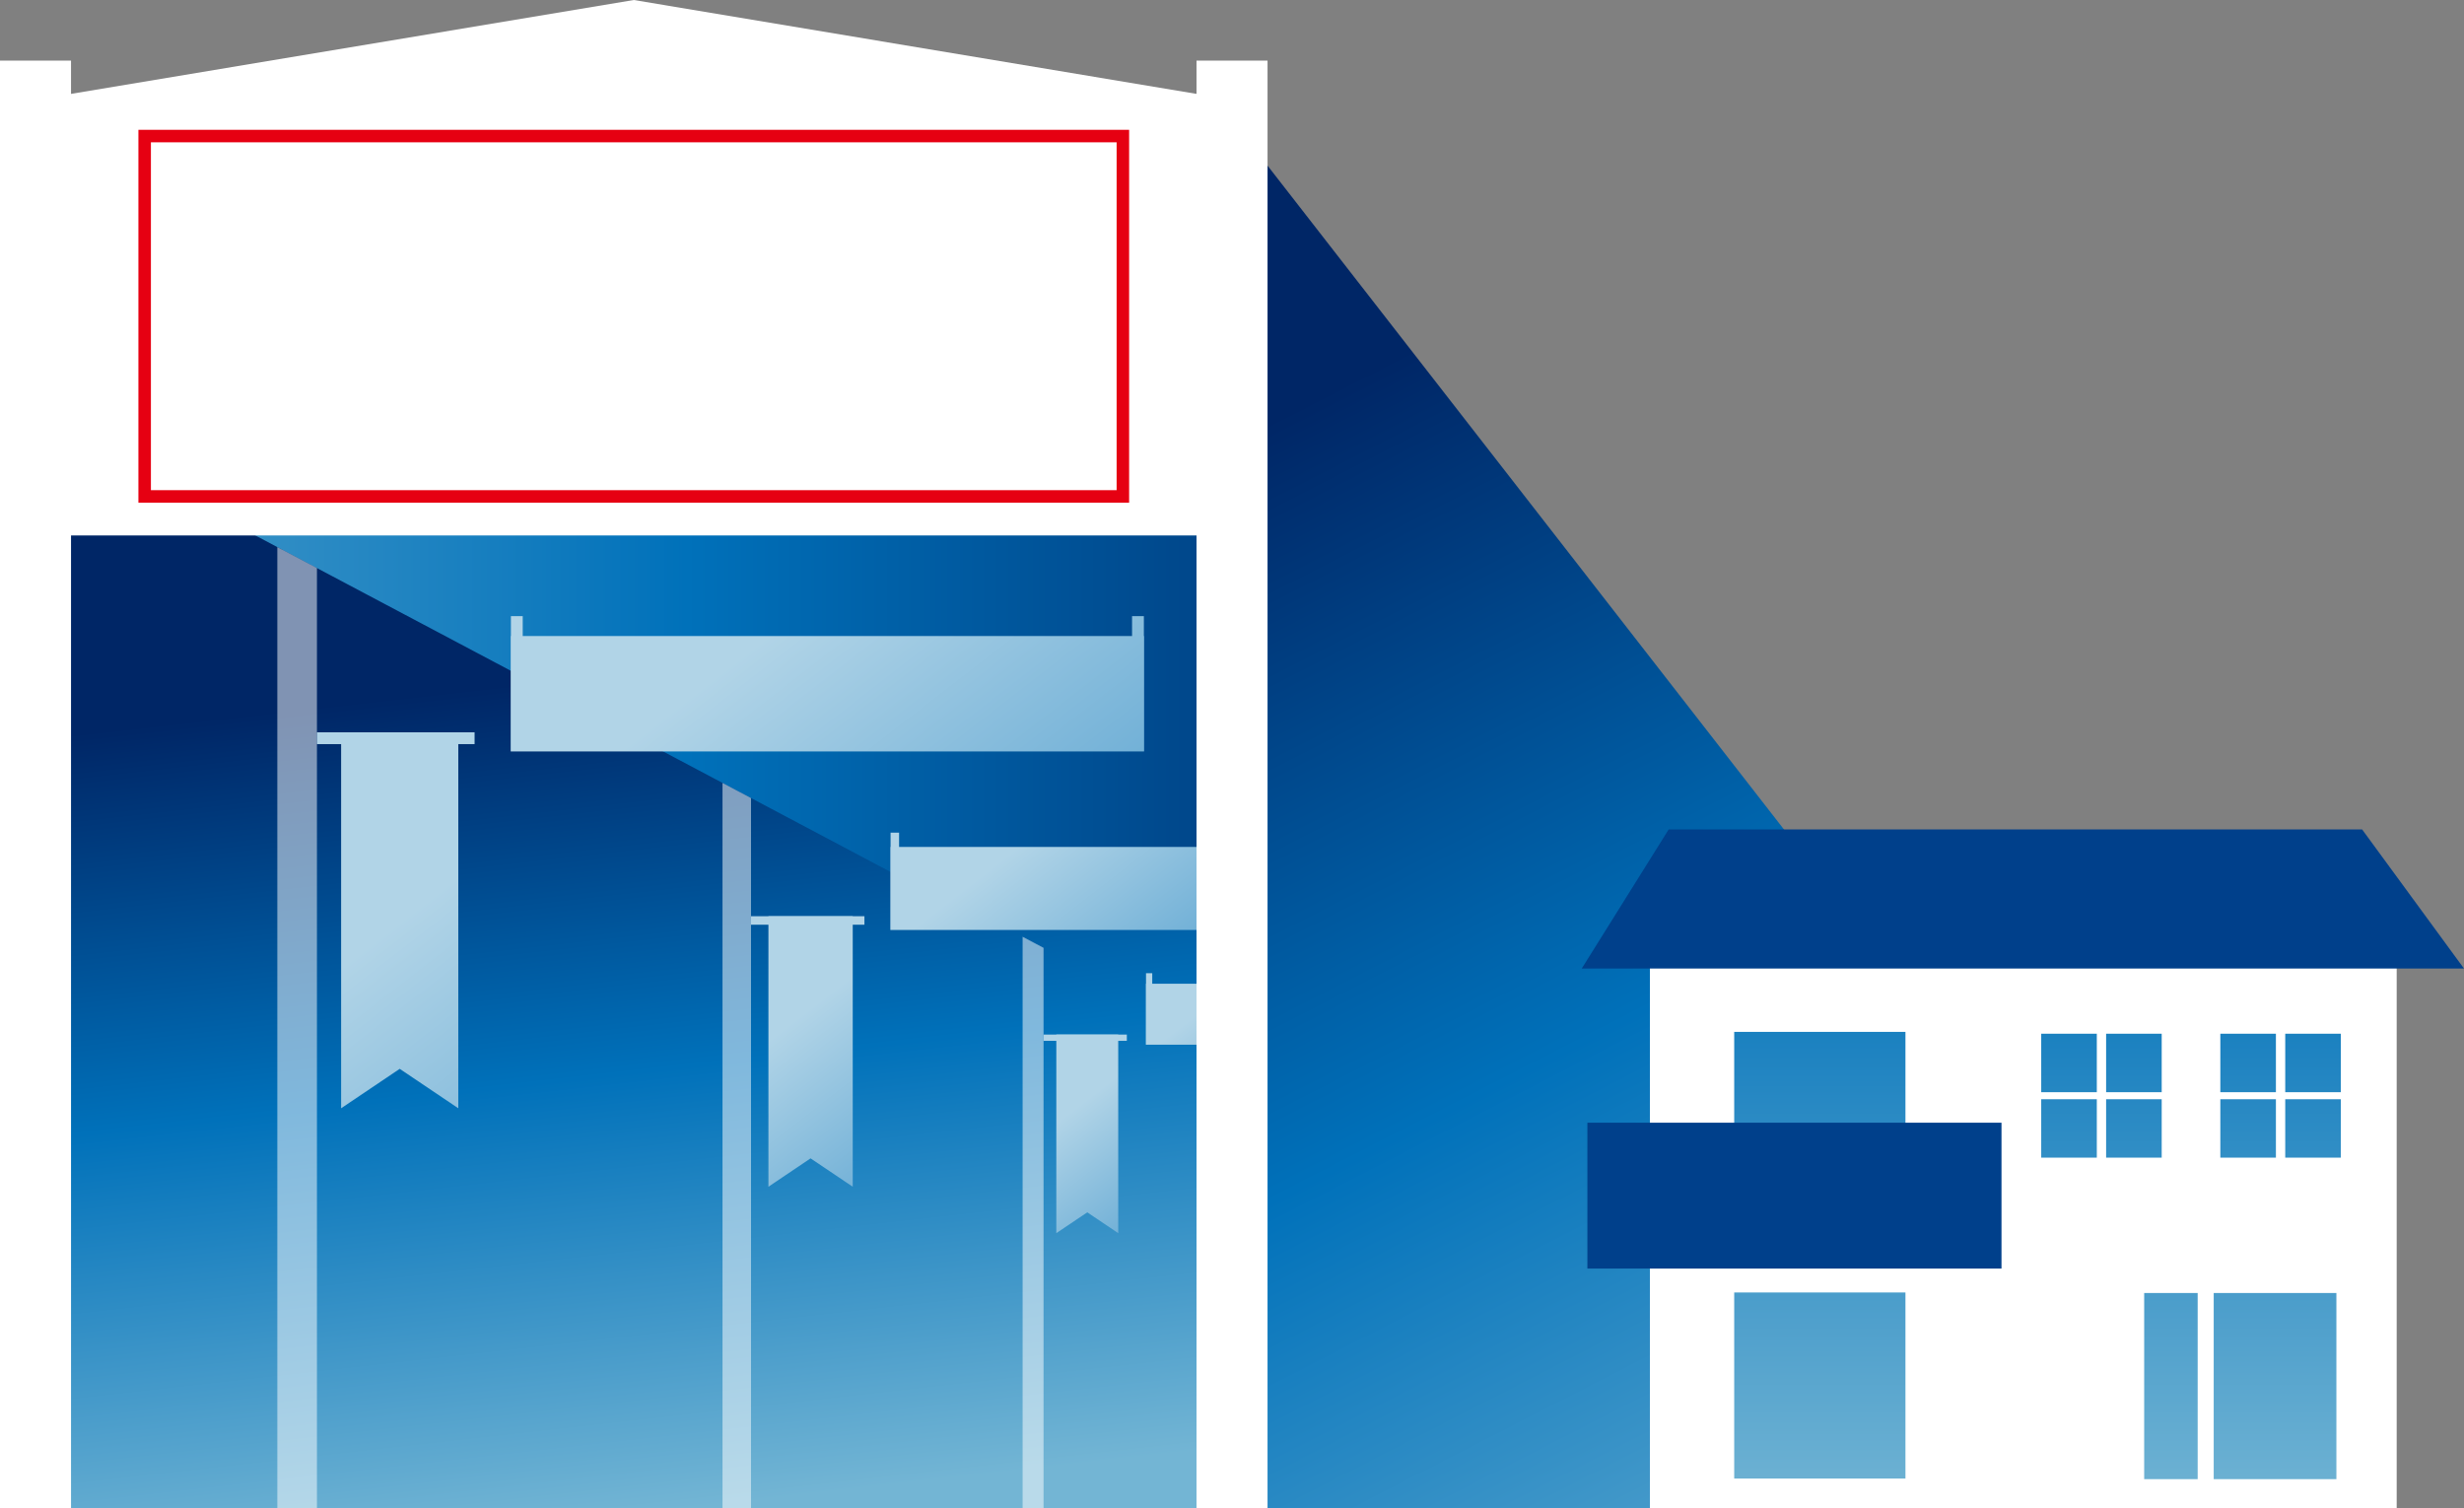
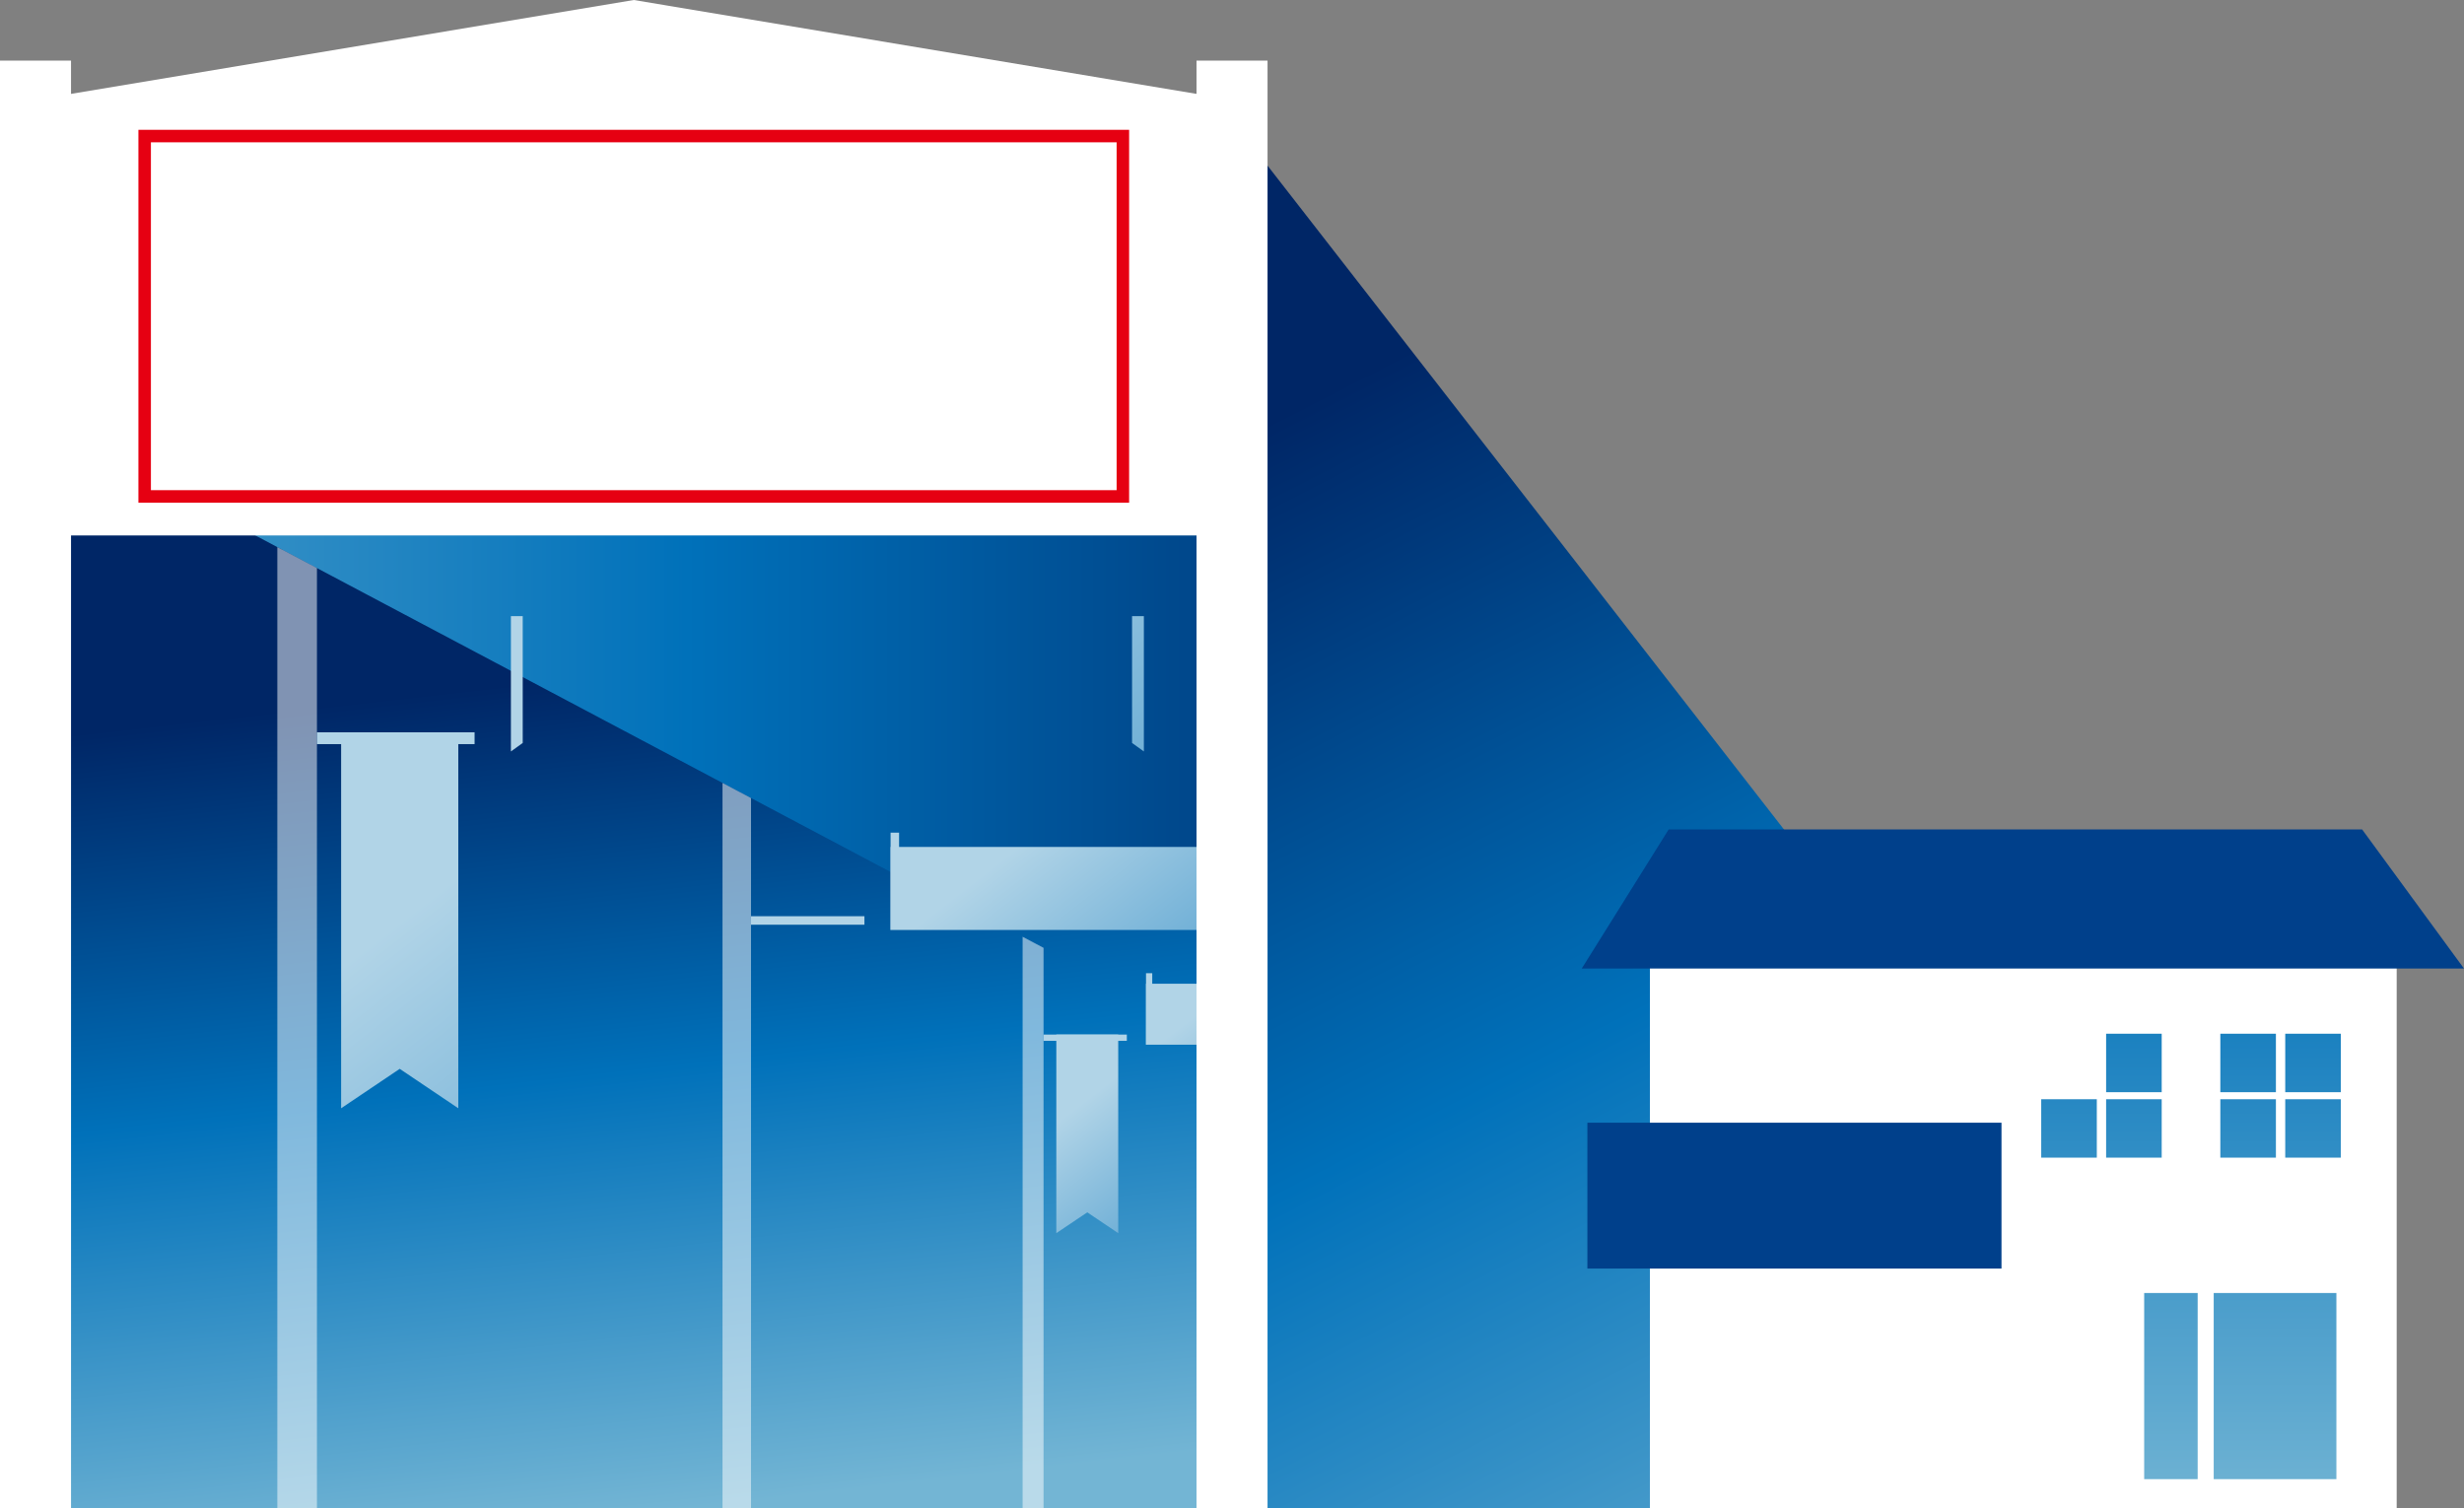
<svg xmlns="http://www.w3.org/2000/svg" xmlns:xlink="http://www.w3.org/1999/xlink" viewBox="0 0 118.292 72.412">
  <rect x="0" y="0" width="118.292" height="72.412" fill="#808080" stroke="none" />
  <defs>
    <style>.cls-1{fill:url(#linear-gradient-12);}.cls-1,.cls-2,.cls-3,.cls-4,.cls-5,.cls-6,.cls-7,.cls-8,.cls-9,.cls-10,.cls-11,.cls-12,.cls-13,.cls-14,.cls-15,.cls-16,.cls-17,.cls-18,.cls-19,.cls-20,.cls-21,.cls-22,.cls-23,.cls-24,.cls-25,.cls-26,.cls-27,.cls-28{stroke-width:0px;}.cls-29{clip-path:url(#clippath-11);}.cls-2{fill:url(#linear-gradient-17);}.cls-3{fill:url(#linear-gradient-19);}.cls-4{fill:url(#linear-gradient);}.cls-5{fill:url(#linear-gradient-21);}.cls-6{fill:url(#linear-gradient-6);}.cls-30{clip-path:url(#clippath-2);}.cls-31{isolation:isolate;}.cls-7{fill:url(#linear-gradient-15);}.cls-32{clip-path:url(#clippath-6);}.cls-8{fill:url(#linear-gradient-11);}.cls-9{fill:url(#linear-gradient-5);}.cls-10,.cls-33{fill:none;}.cls-34{clip-path:url(#clippath-7);}.cls-35{clip-path:url(#clippath-1);}.cls-36{clip-path:url(#clippath-4);}.cls-33{stroke:#e60012;stroke-miterlimit:10;stroke-width:.6px;}.cls-11{fill:url(#linear-gradient-13);}.cls-12{fill:url(#linear-gradient-23);}.cls-13{fill:url(#linear-gradient-16);}.cls-14{fill:url(#linear-gradient-22);}.cls-37{clip-path:url(#clippath-12);}.cls-15{fill:url(#linear-gradient-20);}.cls-16{fill:url(#linear-gradient-14);}.cls-17{fill:url(#linear-gradient-2);}.cls-18{fill:#00408b;}.cls-19{mix-blend-mode:overlay;opacity:.5;}.cls-19,.cls-38,.cls-26{fill:#fff;}.cls-20{fill:url(#linear-gradient-7);}.cls-21{fill:url(#linear-gradient-3);}.cls-39{clip-path:url(#clippath-9);}.cls-22{fill:url(#linear-gradient-9);}.cls-40{clip-path:url(#clippath-3);}.cls-23{fill:url(#linear-gradient-8);}.cls-41{clip-path:url(#clippath-8);}.cls-24{fill:url(#linear-gradient-24);}.cls-25{fill:url(#linear-gradient-18);}.cls-42{clip-path:url(#clippath-5);}.cls-27{fill:url(#linear-gradient-10);}.cls-43{clip-path:url(#clippath-10);}.cls-28{fill:url(#linear-gradient-4);}</style>
    <linearGradient id="linear-gradient" x1="28.528" y1="32.415" x2="33.028" y2="72.415" gradientUnits="userSpaceOnUse">
      <stop offset="0" stop-color="#002666" />
      <stop offset=".476" stop-color="#0071ba" />
      <stop offset="1" stop-color="#73b5d4" />
    </linearGradient>
    <linearGradient id="linear-gradient-2" x1="76.717" y1="31.524" x2="-15.25" y2="31.524" xlink:href="#linear-gradient" />
    <linearGradient id="linear-gradient-3" x1="165.139" y1="21.097" x2="133.139" y2="83.43" gradientTransform="translate(224.438) rotate(-180) scale(1 -1)" xlink:href="#linear-gradient" />
    <linearGradient id="linear-gradient-4" x1="93.177" y1="100.943" x2="42.181" y2="35.198" gradientTransform="translate(-11.339)" gradientUnits="userSpaceOnUse">
      <stop offset="0" stop-color="#002666" />
      <stop offset=".476" stop-color="#0071ba" />
      <stop offset="1" stop-color="#b1d4e7" />
    </linearGradient>
    <linearGradient id="linear-gradient-5" x1="82.938" y1="80.314" x2="55.196" y2="44.549" xlink:href="#linear-gradient-4" />
    <linearGradient id="linear-gradient-6" x1="82.938" y1="80.314" x2="55.196" y2="44.549" xlink:href="#linear-gradient-4" />
    <linearGradient id="linear-gradient-7" x1="82.938" y1="80.314" x2="55.196" y2="44.549" xlink:href="#linear-gradient-4" />
    <linearGradient id="linear-gradient-8" x1="82.938" y1="80.314" x2="55.196" y2="44.549" xlink:href="#linear-gradient-4" />
    <linearGradient id="linear-gradient-9" x1="84.291" y1="77.547" x2="64.492" y2="52.021" xlink:href="#linear-gradient-4" />
    <linearGradient id="linear-gradient-10" x1="84.291" y1="77.547" x2="64.492" y2="52.021" xlink:href="#linear-gradient-4" />
    <linearGradient id="linear-gradient-11" x1="84.291" y1="77.547" x2="64.492" y2="52.021" xlink:href="#linear-gradient-4" />
    <linearGradient id="linear-gradient-12" x1="84.291" y1="77.547" x2="64.492" y2="52.021" xlink:href="#linear-gradient-4" />
    <clipPath id="clippath-1">
      <rect class="cls-10" x="106.276" y="62.074" width="5.89" height="8.935" />
    </clipPath>
    <linearGradient id="linear-gradient-13" x1="-107.782" y1="404.226" x2="-106.69" y2="404.226" gradientTransform="translate(-25092.302 5765.805) rotate(90) scale(53.359 -62.345)" xlink:href="#linear-gradient" />
    <clipPath id="clippath-2">
      <rect class="cls-10" x="102.938" y="62.074" width="2.568" height="8.935" />
    </clipPath>
    <linearGradient id="linear-gradient-14" x1="-107.782" y1="404.22" x2="-106.69" y2="404.22" gradientTransform="translate(-25096.927 5765.805) rotate(90) scale(53.359 -62.345)" xlink:href="#linear-gradient" />
    <clipPath id="clippath-3">
      <rect class="cls-10" x="83.256" y="49.539" width="8.221" height="9.828" />
    </clipPath>
    <linearGradient id="linear-gradient-15" x1="-107.78" y1="404.197" x2="-106.69" y2="404.197" gradientTransform="translate(-25112.365 5765.805) rotate(90) scale(53.359 -62.345)" xlink:href="#linear-gradient" />
    <clipPath id="clippath-4">
-       <rect class="cls-10" x="83.256" y="62.047" width="8.221" height="8.936" />
-     </clipPath>
+       </clipPath>
    <linearGradient id="linear-gradient-16" x1="-107.782" y1="404.197" x2="-106.69" y2="404.197" gradientTransform="translate(-25112.365 5765.805) rotate(90) scale(53.359 -62.345)" xlink:href="#linear-gradient" />
    <clipPath id="clippath-5">
      <rect class="cls-10" x="106.594" y="49.627" width="2.668" height="2.805" />
    </clipPath>
    <linearGradient id="linear-gradient-17" x1="-107.782" y1="404.218" x2="-106.684" y2="404.218" gradientTransform="translate(-25093.161 5765.637) rotate(90) scale(53.359 -62.345)" xlink:href="#linear-gradient" />
    <clipPath id="clippath-6">
      <rect class="cls-10" x="109.71" y="49.627" width="2.668" height="2.805" />
    </clipPath>
    <linearGradient id="linear-gradient-18" x1="-107.782" y1="404.222" x2="-106.684" y2="404.222" gradientTransform="translate(-25090.286 5765.637) rotate(90) scale(53.359 -62.345)" xlink:href="#linear-gradient" />
    <clipPath id="clippath-7">
      <rect class="cls-10" x="106.594" y="52.77" width="2.668" height="2.805" />
    </clipPath>
    <linearGradient id="linear-gradient-19" x1="-107.775" y1="404.218" x2="-106.688" y2="404.218" gradientTransform="translate(-25093.161 5765.637) rotate(90) scale(53.359 -62.345)" xlink:href="#linear-gradient" />
    <clipPath id="clippath-8">
      <rect class="cls-10" x="109.71" y="52.77" width="2.668" height="2.805" />
    </clipPath>
    <linearGradient id="linear-gradient-20" x1="-107.775" y1="404.222" x2="-106.688" y2="404.222" gradientTransform="translate(-25090.286 5765.637) rotate(90) scale(53.359 -62.345)" xlink:href="#linear-gradient" />
    <clipPath id="clippath-9">
-       <rect class="cls-10" x="97.995" y="49.627" width="2.669" height="2.805" />
-     </clipPath>
+       </clipPath>
    <linearGradient id="linear-gradient-21" x1="-107.782" y1="404.206" x2="-106.684" y2="404.206" gradientTransform="translate(-25101.036 5765.637) rotate(90) scale(53.359 -62.345)" xlink:href="#linear-gradient" />
    <clipPath id="clippath-10">
      <rect class="cls-10" x="101.111" y="49.627" width="2.668" height="2.805" />
    </clipPath>
    <linearGradient id="linear-gradient-22" x1="-107.782" y1="404.211" x2="-106.684" y2="404.211" gradientTransform="translate(-25098.224 5765.637) rotate(90) scale(53.359 -62.345)" xlink:href="#linear-gradient" />
    <clipPath id="clippath-11">
      <rect class="cls-10" x="97.995" y="52.77" width="2.669" height="2.805" />
    </clipPath>
    <linearGradient id="linear-gradient-23" x1="-107.775" y1="404.206" x2="-106.688" y2="404.206" gradientTransform="translate(-25101.036 5765.637) rotate(90) scale(53.359 -62.345)" xlink:href="#linear-gradient" />
    <clipPath id="clippath-12">
      <rect class="cls-10" x="101.111" y="52.77" width="2.668" height="2.805" />
    </clipPath>
    <linearGradient id="linear-gradient-24" x1="-107.775" y1="404.211" x2="-106.688" y2="404.211" gradientTransform="translate(-25098.224 5765.637) rotate(90) scale(53.359 -62.345)" xlink:href="#linear-gradient" />
  </defs>
  <g class="cls-31">
    <g id="_レイヤー_2">
      <g id="_近景_商店街_ビル">
        <rect class="cls-4" x="1.761" y="24.143" width="57.102" height="48.27" />
        <polygon class="cls-17" points="58.863 42.904 44.725 42.904 1.761 20.144 58.863 24.143 58.863 42.904" />
        <polygon class="cls-26" points=".567 25.705 60.285 25.705 60.285 4.981 30.426 0 .567 4.981 .567 25.705" />
        <rect class="cls-26" y="2.91" width="3.41" height="69.502" />
        <rect class="cls-38" x="6.945" y="6.532" width="46.962" height="17.3" />
        <rect class="cls-33" x="6.945" y="6.532" width="46.962" height="17.3" />
        <polygon class="cls-21" points="60.285 72.412 111 72.412 60.285 7.222 60.285 72.412" />
        <polygon class="cls-19" points="13.314 72.412 15.216 72.412 15.216 27.271 13.314 26.265 13.314 72.412" />
-         <rect class="cls-28" x="24.528" y="30.534" width="30.387" height="5.541" />
        <polygon class="cls-28" points="22.002 53.205 19.19 51.312 16.377 53.205 16.377 35.156 22.002 35.156 22.002 53.205" />
        <rect class="cls-28" x="15.216" y="35.156" width="7.568" height=".567" />
        <polygon class="cls-28" points="25.095 29.578 24.528 29.578 24.528 36.075 25.095 35.667 25.095 29.578" />
        <polygon class="cls-28" points="54.348 29.578 54.915 29.578 54.915 36.075 54.348 35.667 54.348 29.578" />
        <polygon class="cls-19" points="34.686 72.412 36.055 72.412 36.055 38.312 34.686 37.587 34.686 72.412" />
        <rect class="cls-9" x="42.755" y="40.659" width="14.688" height="3.986" />
-         <polygon class="cls-6" points="40.938 56.972 38.914 55.61 36.891 56.972 36.891 43.985 40.938 43.985 40.938 56.972" />
        <rect class="cls-20" x="36.055" y="43.985" width="5.445" height=".408" />
        <polygon class="cls-23" points="43.163 39.972 42.755 39.972 42.755 44.645 43.163 44.353 43.163 39.972" />
        <polygon class="cls-19" points="49.094 72.412 50.099 72.412 50.099 45.503 49.094 44.971 49.094 72.412" />
        <rect class="cls-22" x="55.018" y="47.226" width="2.425" height="2.927" />
        <polygon class="cls-27" points="53.684 59.2 52.198 58.201 50.712 59.2 50.712 49.667 53.684 49.667 53.684 59.2" />
        <rect class="cls-8" x="50.099" y="49.667" width="3.998" height=".301" />
        <polygon class="cls-1" points="55.317 46.722 55.018 46.722 55.018 50.152 55.317 49.937 55.317 46.722" />
        <rect class="cls-26" x="57.442" y="2.91" width="3.41" height="69.502" />
        <rect class="cls-26" x="79.21" y="45.305" width="35.85" height="27.107" />
        <polygon class="cls-18" points="118.292 46.498 75.935 46.498 80.109 39.82 113.402 39.82 118.292 46.498" />
        <g class="cls-35">
          <rect class="cls-11" x="106.276" y="62.074" width="5.89" height="8.935" />
        </g>
        <g class="cls-30">
          <rect class="cls-16" x="102.938" y="62.074" width="2.568" height="8.935" />
        </g>
        <g class="cls-40">
-           <rect class="cls-7" x="83.256" y="49.539" width="8.221" height="9.828" />
-         </g>
+           </g>
        <g class="cls-36">
          <rect class="cls-13" x="83.256" y="62.047" width="8.221" height="8.936" />
        </g>
        <rect class="cls-18" x="76.207" y="53.898" width="19.881" height="7.002" />
        <g class="cls-42">
          <rect class="cls-2" x="106.594" y="49.627" width="2.668" height="2.805" />
        </g>
        <g class="cls-32">
          <rect class="cls-25" x="109.71" y="49.627" width="2.668" height="2.805" />
        </g>
        <g class="cls-34">
          <rect class="cls-3" x="106.594" y="52.77" width="2.668" height="2.805" />
        </g>
        <g class="cls-41">
          <rect class="cls-15" x="109.71" y="52.77" width="2.668" height="2.805" />
        </g>
        <g class="cls-39">
          <rect class="cls-5" x="97.995" y="49.627" width="2.669" height="2.805" />
        </g>
        <g class="cls-43">
          <rect class="cls-14" x="101.111" y="49.627" width="2.668" height="2.805" />
        </g>
        <g class="cls-29">
          <rect class="cls-12" x="97.995" y="52.77" width="2.669" height="2.805" />
        </g>
        <g class="cls-37">
          <rect class="cls-24" x="101.111" y="52.77" width="2.668" height="2.805" />
        </g>
      </g>
    </g>
  </g>
</svg>